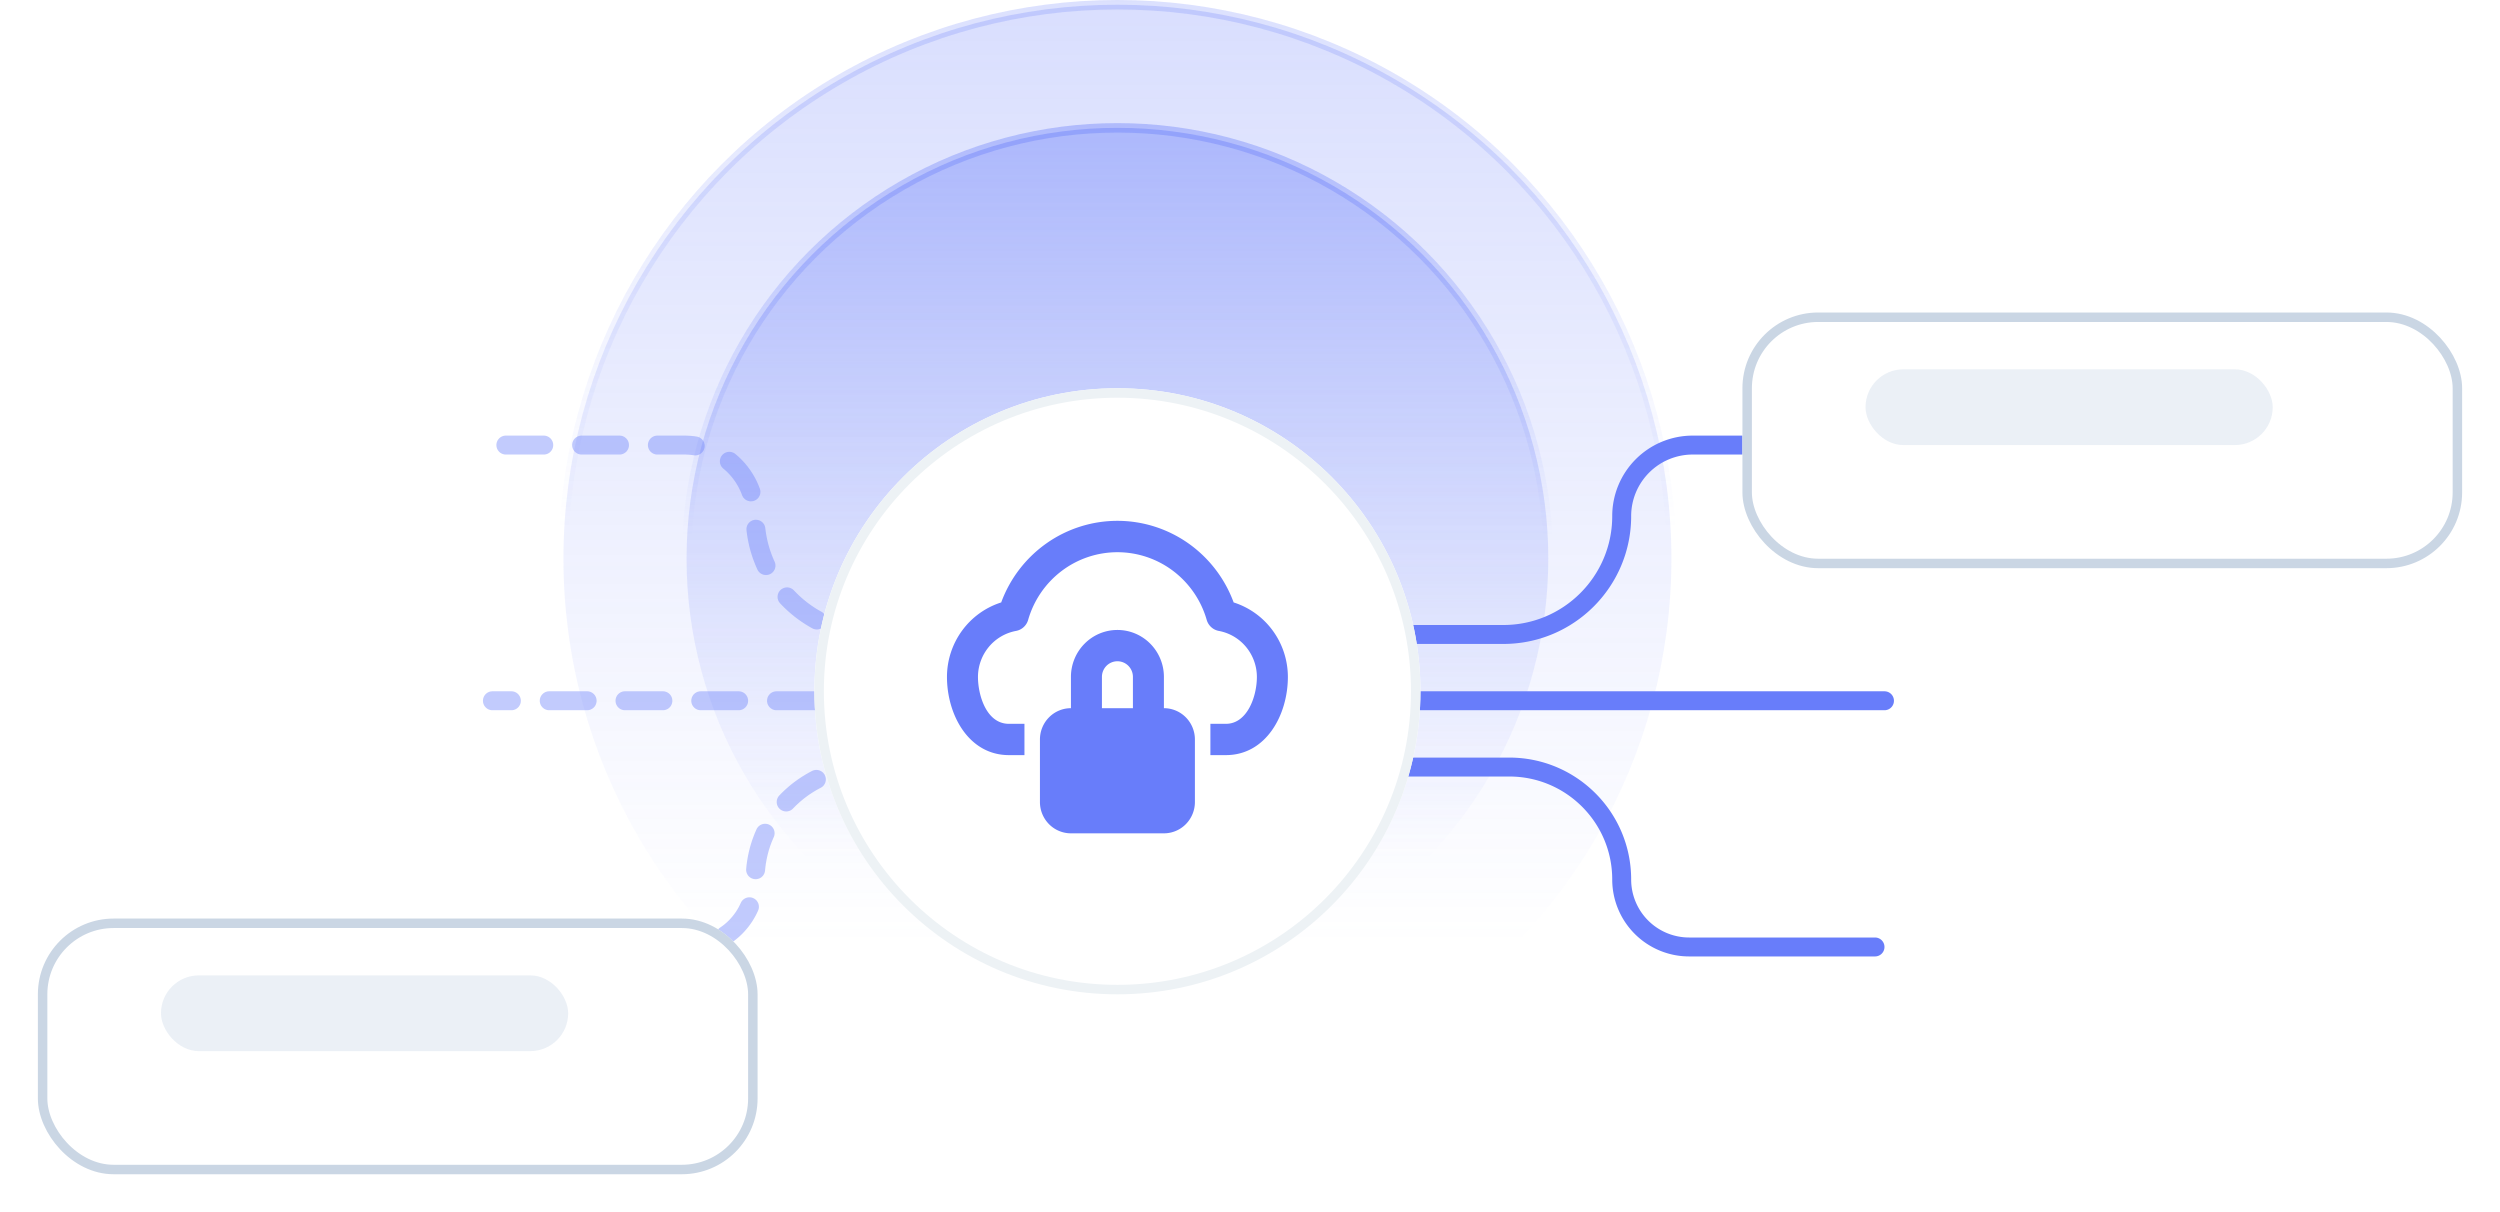
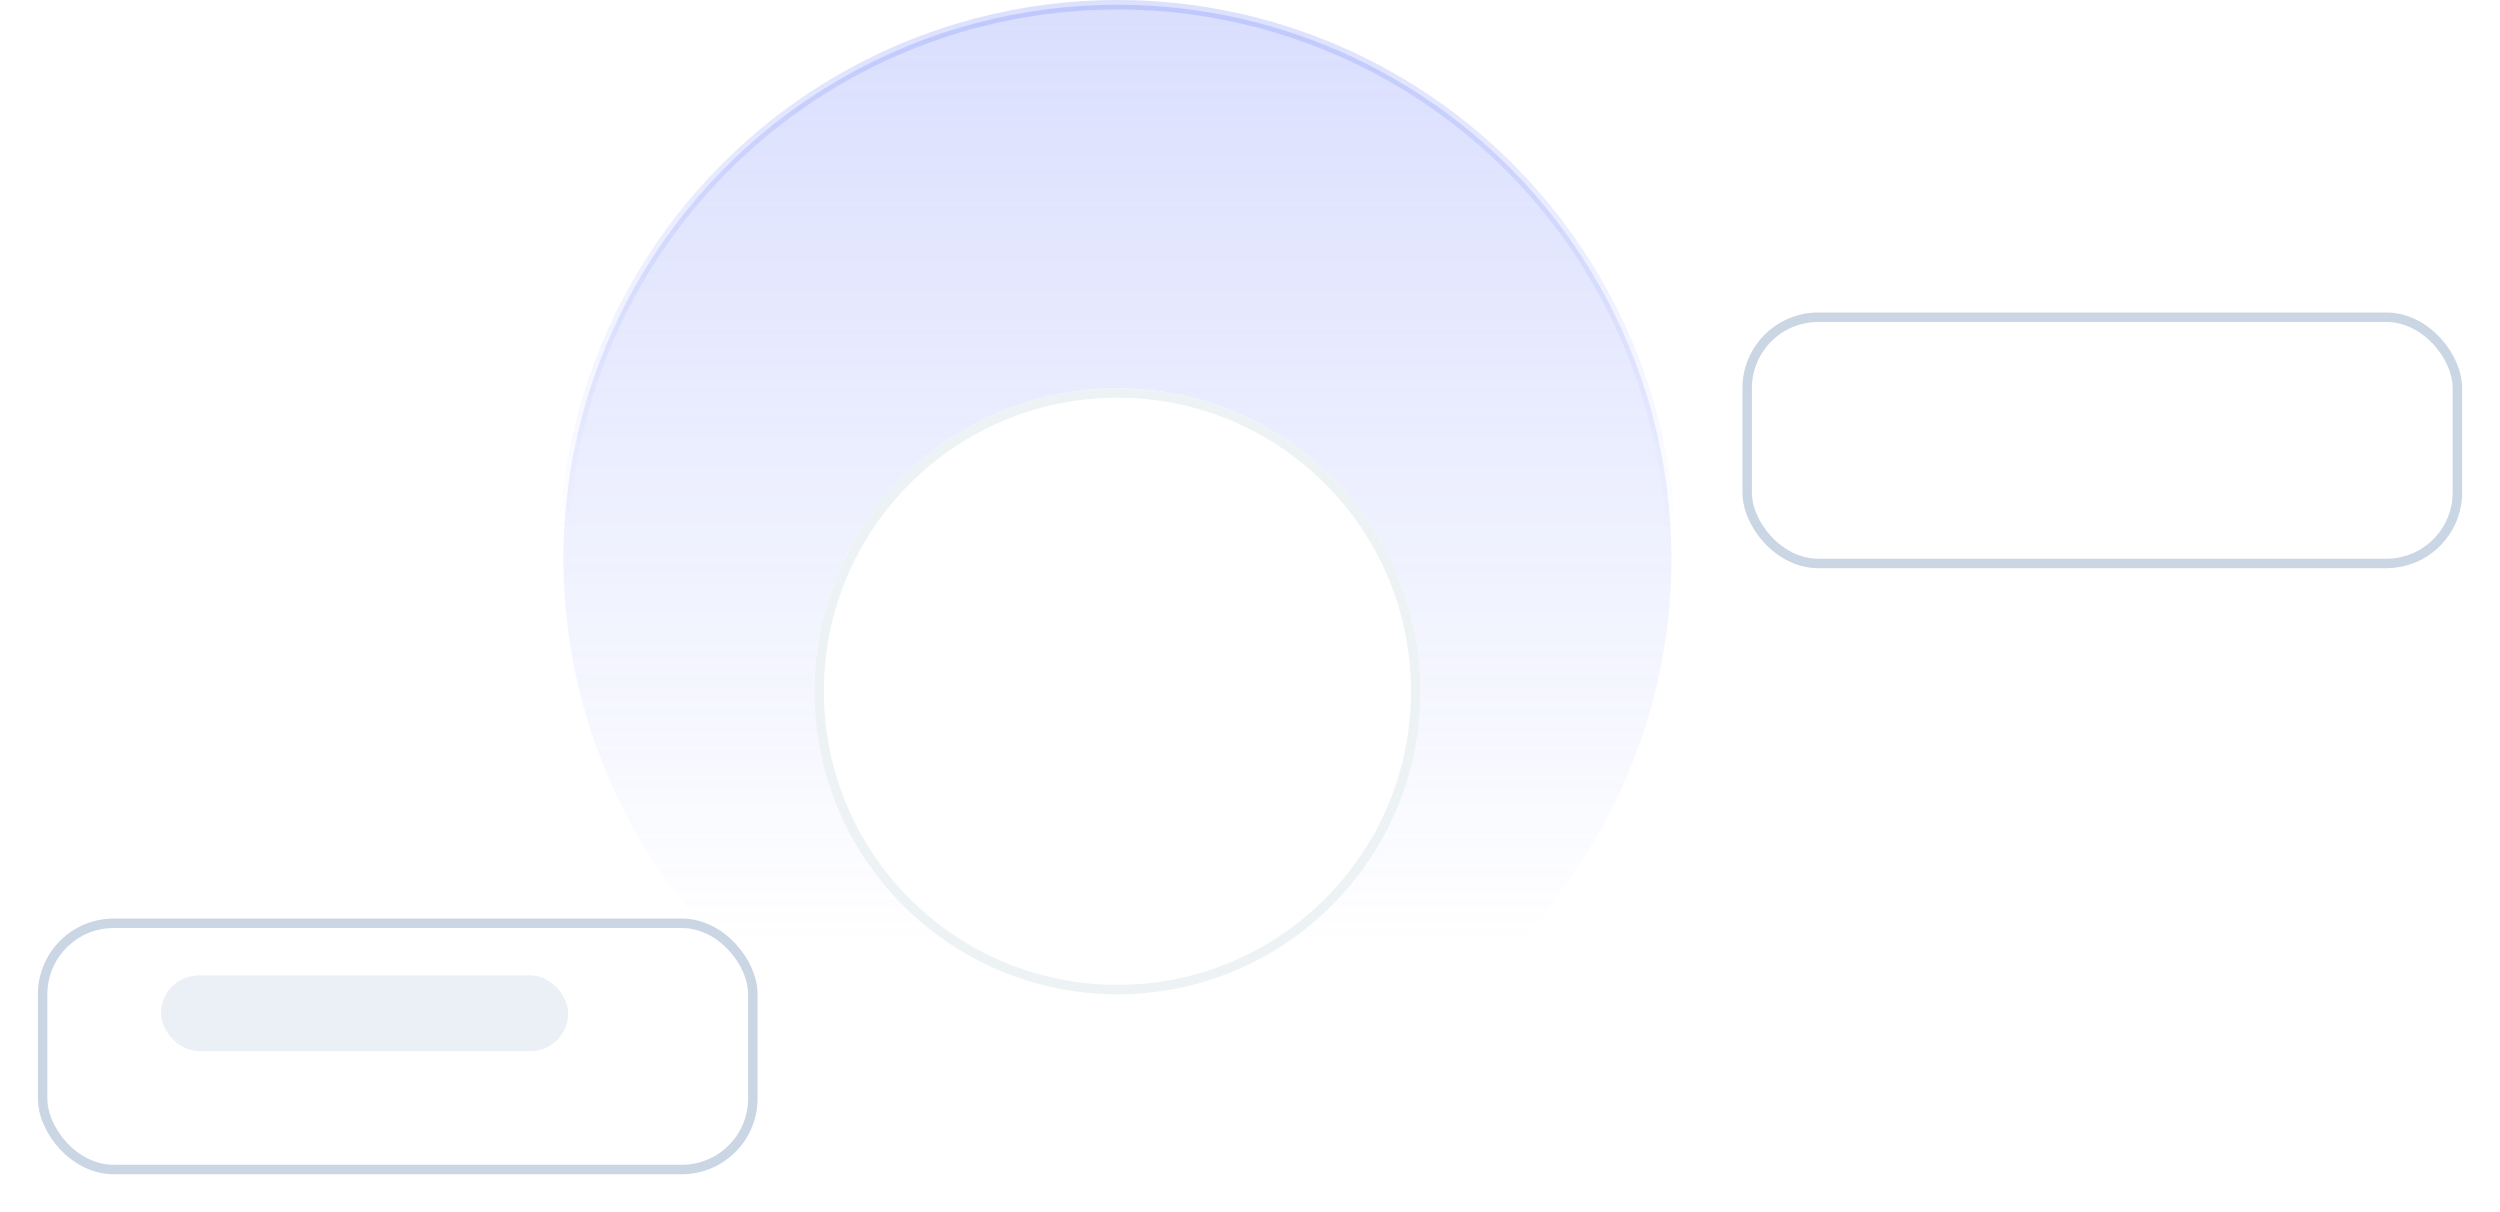
<svg xmlns="http://www.w3.org/2000/svg" width="264" height="128" fill="none" viewBox="0 0 264 128">
  <circle cx="118" cy="59" r="58.5" fill="url(#a)" stroke="url(#b)" opacity=".6" />
-   <circle cx="118" cy="59" r="45.5" fill="url(#c)" stroke="url(#d)" />
-   <path stroke="#687DFA" stroke-linecap="round" stroke-width="2" d="M133 67h25.751c6.904 0 12.5-5.596 12.5-12.5v0a7.5 7.5 0 0 1 7.5-7.5H198m-65 27h66m-66 7h26.376c6.558 0 11.875 5.317 11.875 11.875v0a7.125 7.125 0 0 0 7.125 7.125H198" />
-   <path stroke="#687DFA" stroke-dasharray="4 4" stroke-linecap="round" stroke-opacity=".4" stroke-width="2" d="M118 67H92.249c-6.904 0-12.5-5.596-12.5-12.5v0a7.5 7.5 0 0 0-7.5-7.5H53m65 27H52m66 7H91.624c-6.558 0-11.875 5.317-11.875 11.875v0A7.125 7.125 0 0 1 72.624 100H53" />
  <g filter="url(#e)">
    <circle cx="118" cy="72" r="32" fill="#fff" />
    <circle cx="118" cy="72" r="31.5" stroke="#EDF2F5" />
  </g>
  <g filter="url(#f)">
    <rect width="76" height="27" x="4" y="93" fill="#fff" rx="8" />
    <rect width="75" height="26" x="4.5" y="93.5" stroke="#CAD6E4" rx="7.5" />
  </g>
  <rect width="43" height="8" x="17" y="103" fill="#BDCCE1" opacity=".3" rx="4" />
  <g filter="url(#g)">
    <rect width="76" height="27" x="184" y="29" fill="#fff" rx="8" />
    <rect width="75" height="26" x="184.5" y="29.5" stroke="#CAD6E4" rx="7.5" />
  </g>
-   <rect width="43" height="8" x="197" y="39" fill="#BDCCE1" opacity=".3" rx="4" />
-   <path fill="#687DFA" d="M136 71.48c0 3.998-2.291 8.26-6.545 8.26h-1.637v-3.304h1.637c2.258 0 3.272-2.89 3.272-4.956a4.984 4.984 0 0 0-1.144-3.162 4.897 4.897 0 0 0-2.881-1.694 1.632 1.632 0 0 1-.804-.403 1.657 1.657 0 0 1-.473-.77 9.91 9.91 0 0 0-3.534-5.155A9.76 9.76 0 0 0 118 58.314a9.76 9.76 0 0 0-5.891 1.982 9.91 9.91 0 0 0-3.534 5.155 1.657 1.657 0 0 1-.473.77 1.632 1.632 0 0 1-.804.403 4.897 4.897 0 0 0-2.881 1.694 4.984 4.984 0 0 0-1.144 3.162c0 1.917.883 4.956 3.272 4.956h1.637v3.304h-1.637c-4.254 0-6.545-4.262-6.545-8.26a8.308 8.308 0 0 1 1.59-4.877 8.187 8.187 0 0 1 4.137-2.986c.93-2.53 2.605-4.71 4.798-6.251A13.007 13.007 0 0 1 118 55c2.672 0 5.281.826 7.475 2.366a13.205 13.205 0 0 1 4.798 6.25 8.187 8.187 0 0 1 4.137 2.987A8.308 8.308 0 0 1 136 71.48Zm-9.818 6.608v6.608a3.32 3.32 0 0 1-.959 2.336 3.255 3.255 0 0 1-2.314.968h-9.818a3.255 3.255 0 0 1-2.314-.968 3.32 3.32 0 0 1-.959-2.336v-6.608c0-.876.345-1.716.959-2.336a3.255 3.255 0 0 1 2.314-.968V71.48c0-1.314.517-2.575 1.438-3.504A4.884 4.884 0 0 1 118 66.524c1.302 0 2.551.522 3.471 1.452a4.979 4.979 0 0 1 1.438 3.504v3.304c.868 0 1.701.348 2.314.968.614.62.959 1.46.959 2.336Zm-9.818-3.304h3.272V71.48a1.66 1.66 0 0 0-.479-1.168 1.628 1.628 0 0 0-2.314 0 1.66 1.66 0 0 0-.479 1.168v3.304Z" />
  <defs>
    <linearGradient id="a" x1="118" x2="118" y1="0" y2="118" gradientUnits="userSpaceOnUse">
      <stop stop-color="#687DFA" stop-opacity=".42" />
      <stop offset=".845" stop-color="#687DFA" stop-opacity="0" />
    </linearGradient>
    <linearGradient id="b" x1="118" x2="118" y1="0" y2="118" gradientUnits="userSpaceOnUse">
      <stop stop-color="#687DFA" stop-opacity=".39" />
      <stop offset=".474" stop-color="#687DFA" stop-opacity="0" />
    </linearGradient>
    <linearGradient id="c" x1="118" x2="118" y1="13" y2="105" gradientUnits="userSpaceOnUse">
      <stop stop-color="#687DFA" stop-opacity=".42" />
      <stop offset=".845" stop-color="#687DFA" stop-opacity="0" />
    </linearGradient>
    <linearGradient id="d" x1="118" x2="118" y1="13" y2="105" gradientUnits="userSpaceOnUse">
      <stop stop-color="#687DFA" stop-opacity=".39" />
      <stop offset=".474" stop-color="#687DFA" stop-opacity="0" />
    </linearGradient>
    <filter id="e" width="72" height="72" x="82" y="37" color-interpolation-filters="sRGB" filterUnits="userSpaceOnUse">
      <feFlood flood-opacity="0" result="BackgroundImageFix" />
      <feColorMatrix in="SourceAlpha" result="hardAlpha" values="0 0 0 0 0 0 0 0 0 0 0 0 0 0 0 0 0 0 127 0" />
      <feOffset dy="1" />
      <feGaussianBlur stdDeviation="2" />
      <feComposite in2="hardAlpha" operator="out" />
      <feColorMatrix values="0 0 0 0 0.748 0 0 0 0 0.736 0 0 0 0 0.875 0 0 0 0.2 0" />
      <feBlend in2="BackgroundImageFix" result="effect1_dropShadow_3_3363" />
      <feBlend in="SourceGraphic" in2="effect1_dropShadow_3_3363" result="shape" />
    </filter>
    <filter id="f" width="84" height="35" x="0" y="93" color-interpolation-filters="sRGB" filterUnits="userSpaceOnUse">
      <feFlood flood-opacity="0" result="BackgroundImageFix" />
      <feColorMatrix in="SourceAlpha" result="hardAlpha" values="0 0 0 0 0 0 0 0 0 0 0 0 0 0 0 0 0 0 127 0" />
      <feOffset dy="4" />
      <feGaussianBlur stdDeviation="2" />
      <feComposite in2="hardAlpha" operator="out" />
      <feColorMatrix values="0 0 0 0 0.906 0 0 0 0 0.925 0 0 0 0 0.957 0 0 0 1 0" />
      <feBlend in2="BackgroundImageFix" result="effect1_dropShadow_3_3363" />
      <feBlend in="SourceGraphic" in2="effect1_dropShadow_3_3363" result="shape" />
    </filter>
    <filter id="g" width="84" height="35" x="180" y="29" color-interpolation-filters="sRGB" filterUnits="userSpaceOnUse">
      <feFlood flood-opacity="0" result="BackgroundImageFix" />
      <feColorMatrix in="SourceAlpha" result="hardAlpha" values="0 0 0 0 0 0 0 0 0 0 0 0 0 0 0 0 0 0 127 0" />
      <feOffset dy="4" />
      <feGaussianBlur stdDeviation="2" />
      <feComposite in2="hardAlpha" operator="out" />
      <feColorMatrix values="0 0 0 0 0.906 0 0 0 0 0.925 0 0 0 0 0.957 0 0 0 1 0" />
      <feBlend in2="BackgroundImageFix" result="effect1_dropShadow_3_3363" />
      <feBlend in="SourceGraphic" in2="effect1_dropShadow_3_3363" result="shape" />
    </filter>
  </defs>
</svg>